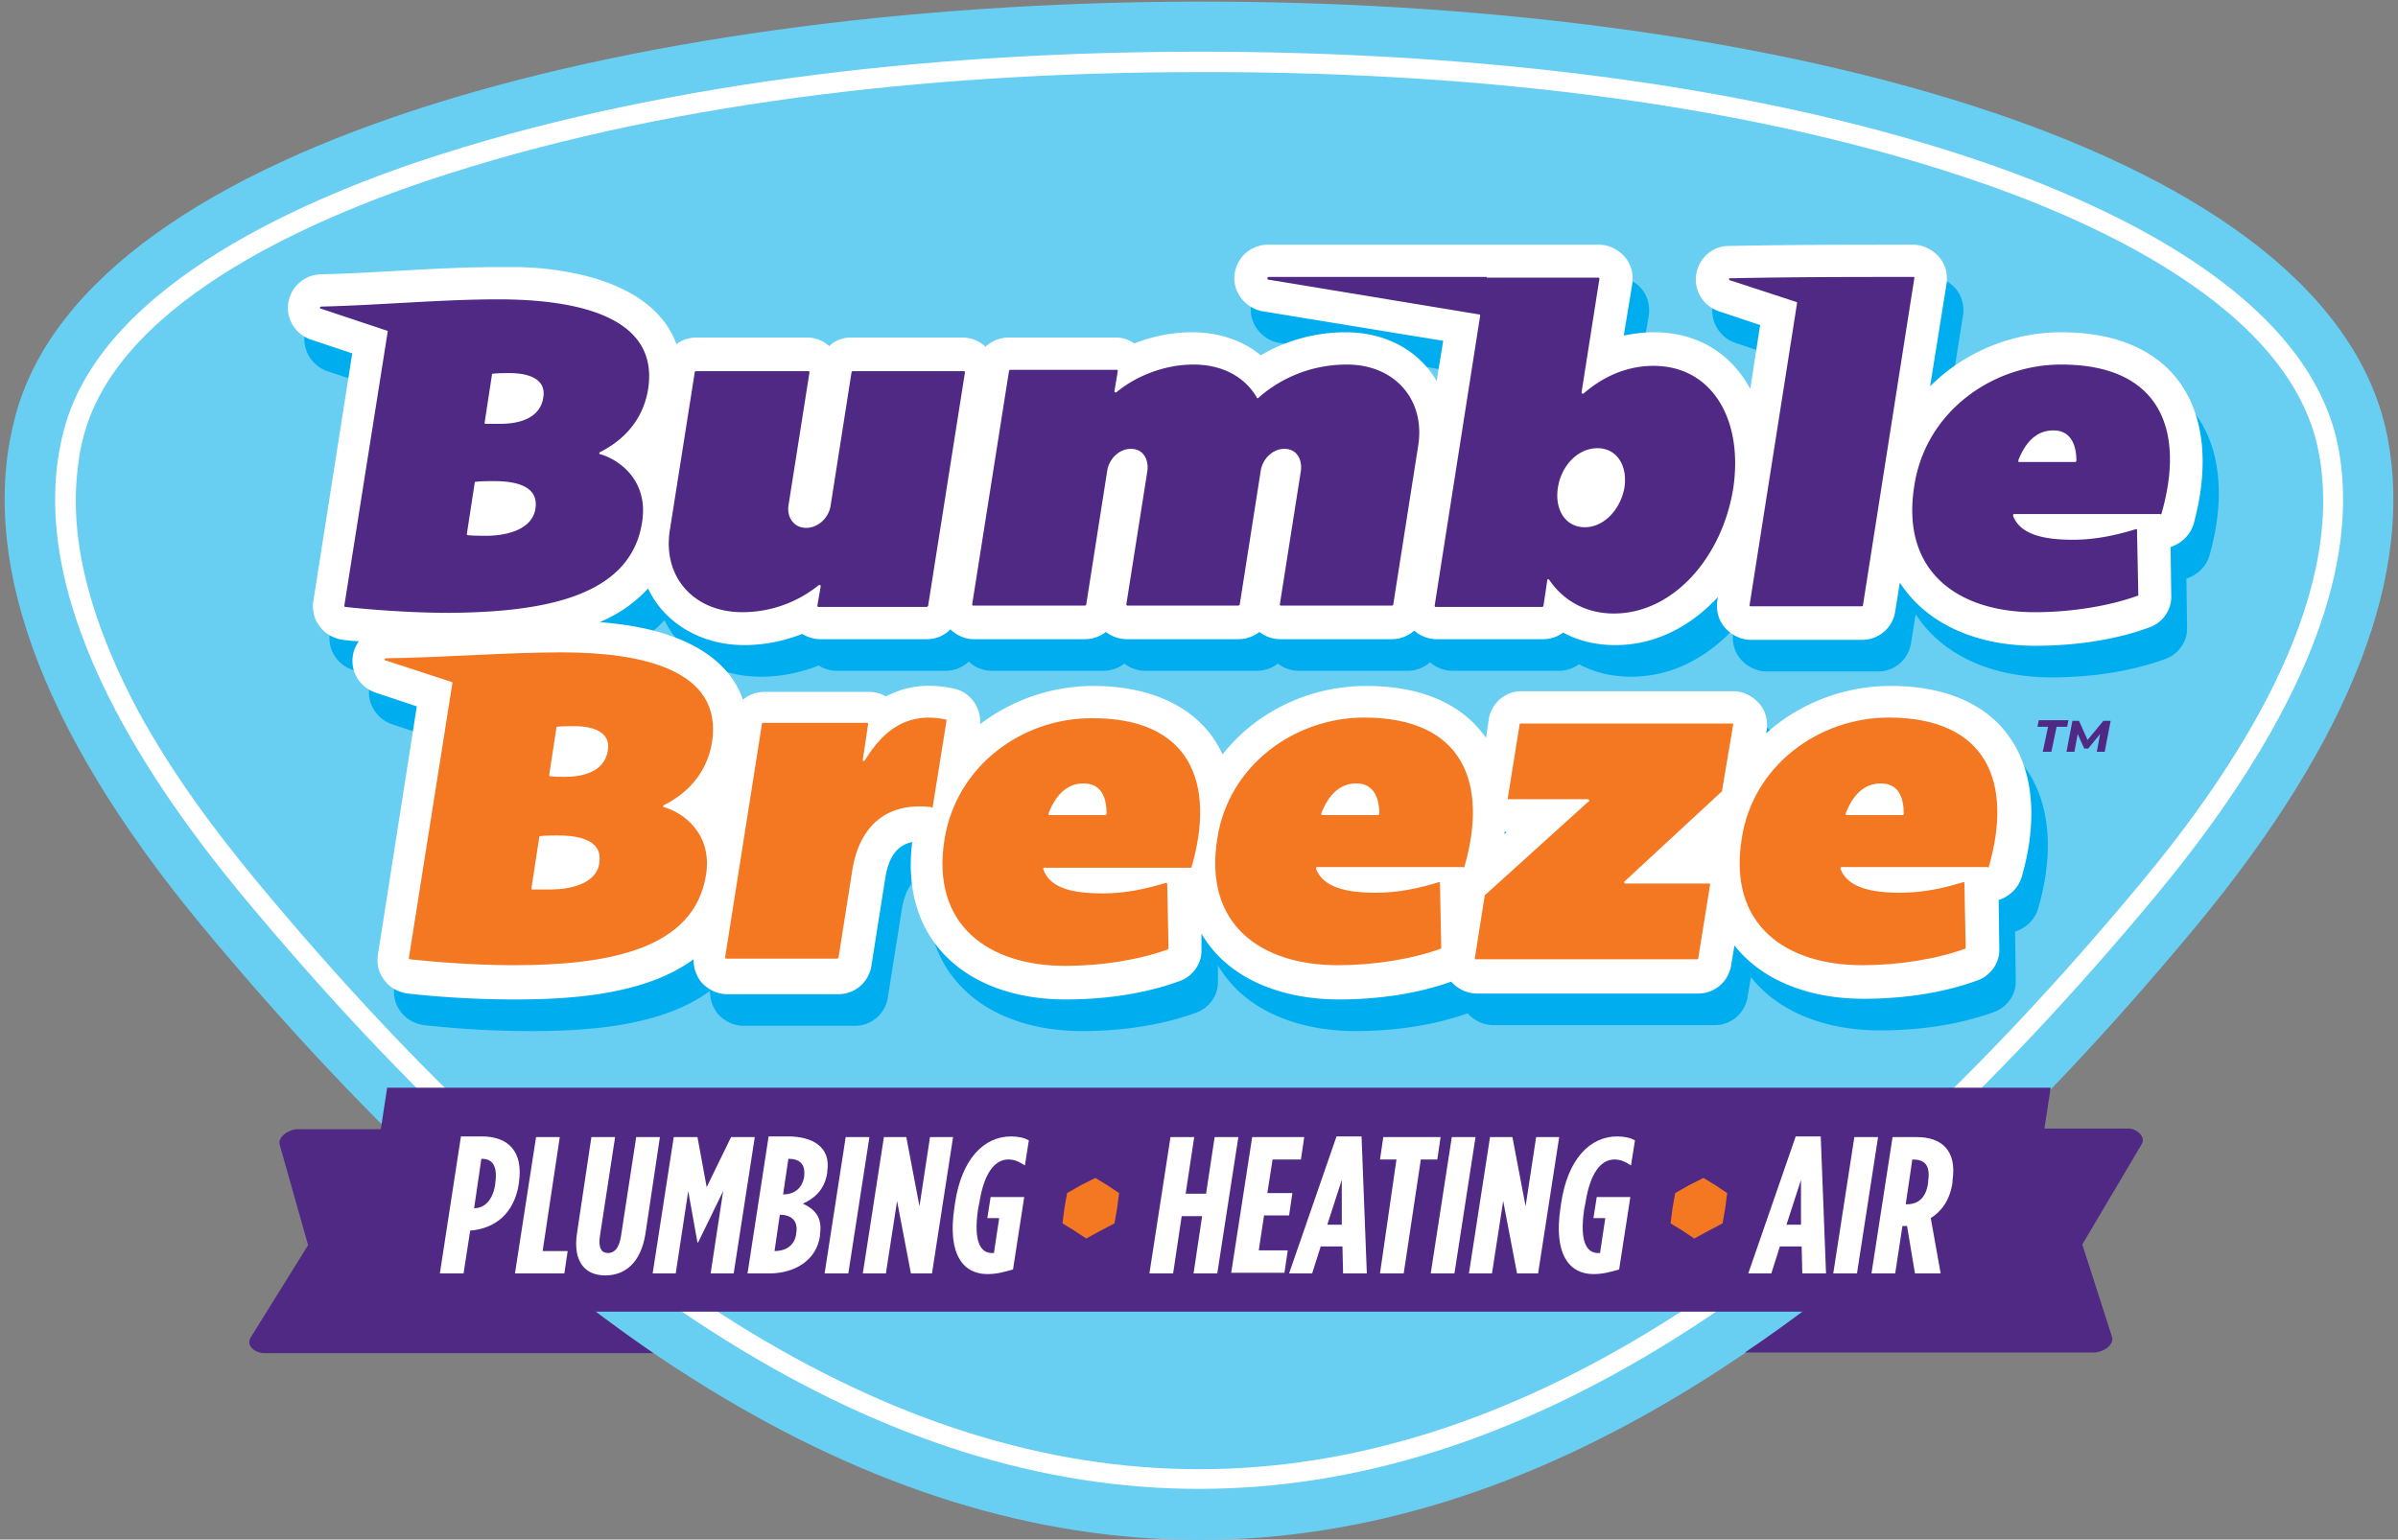
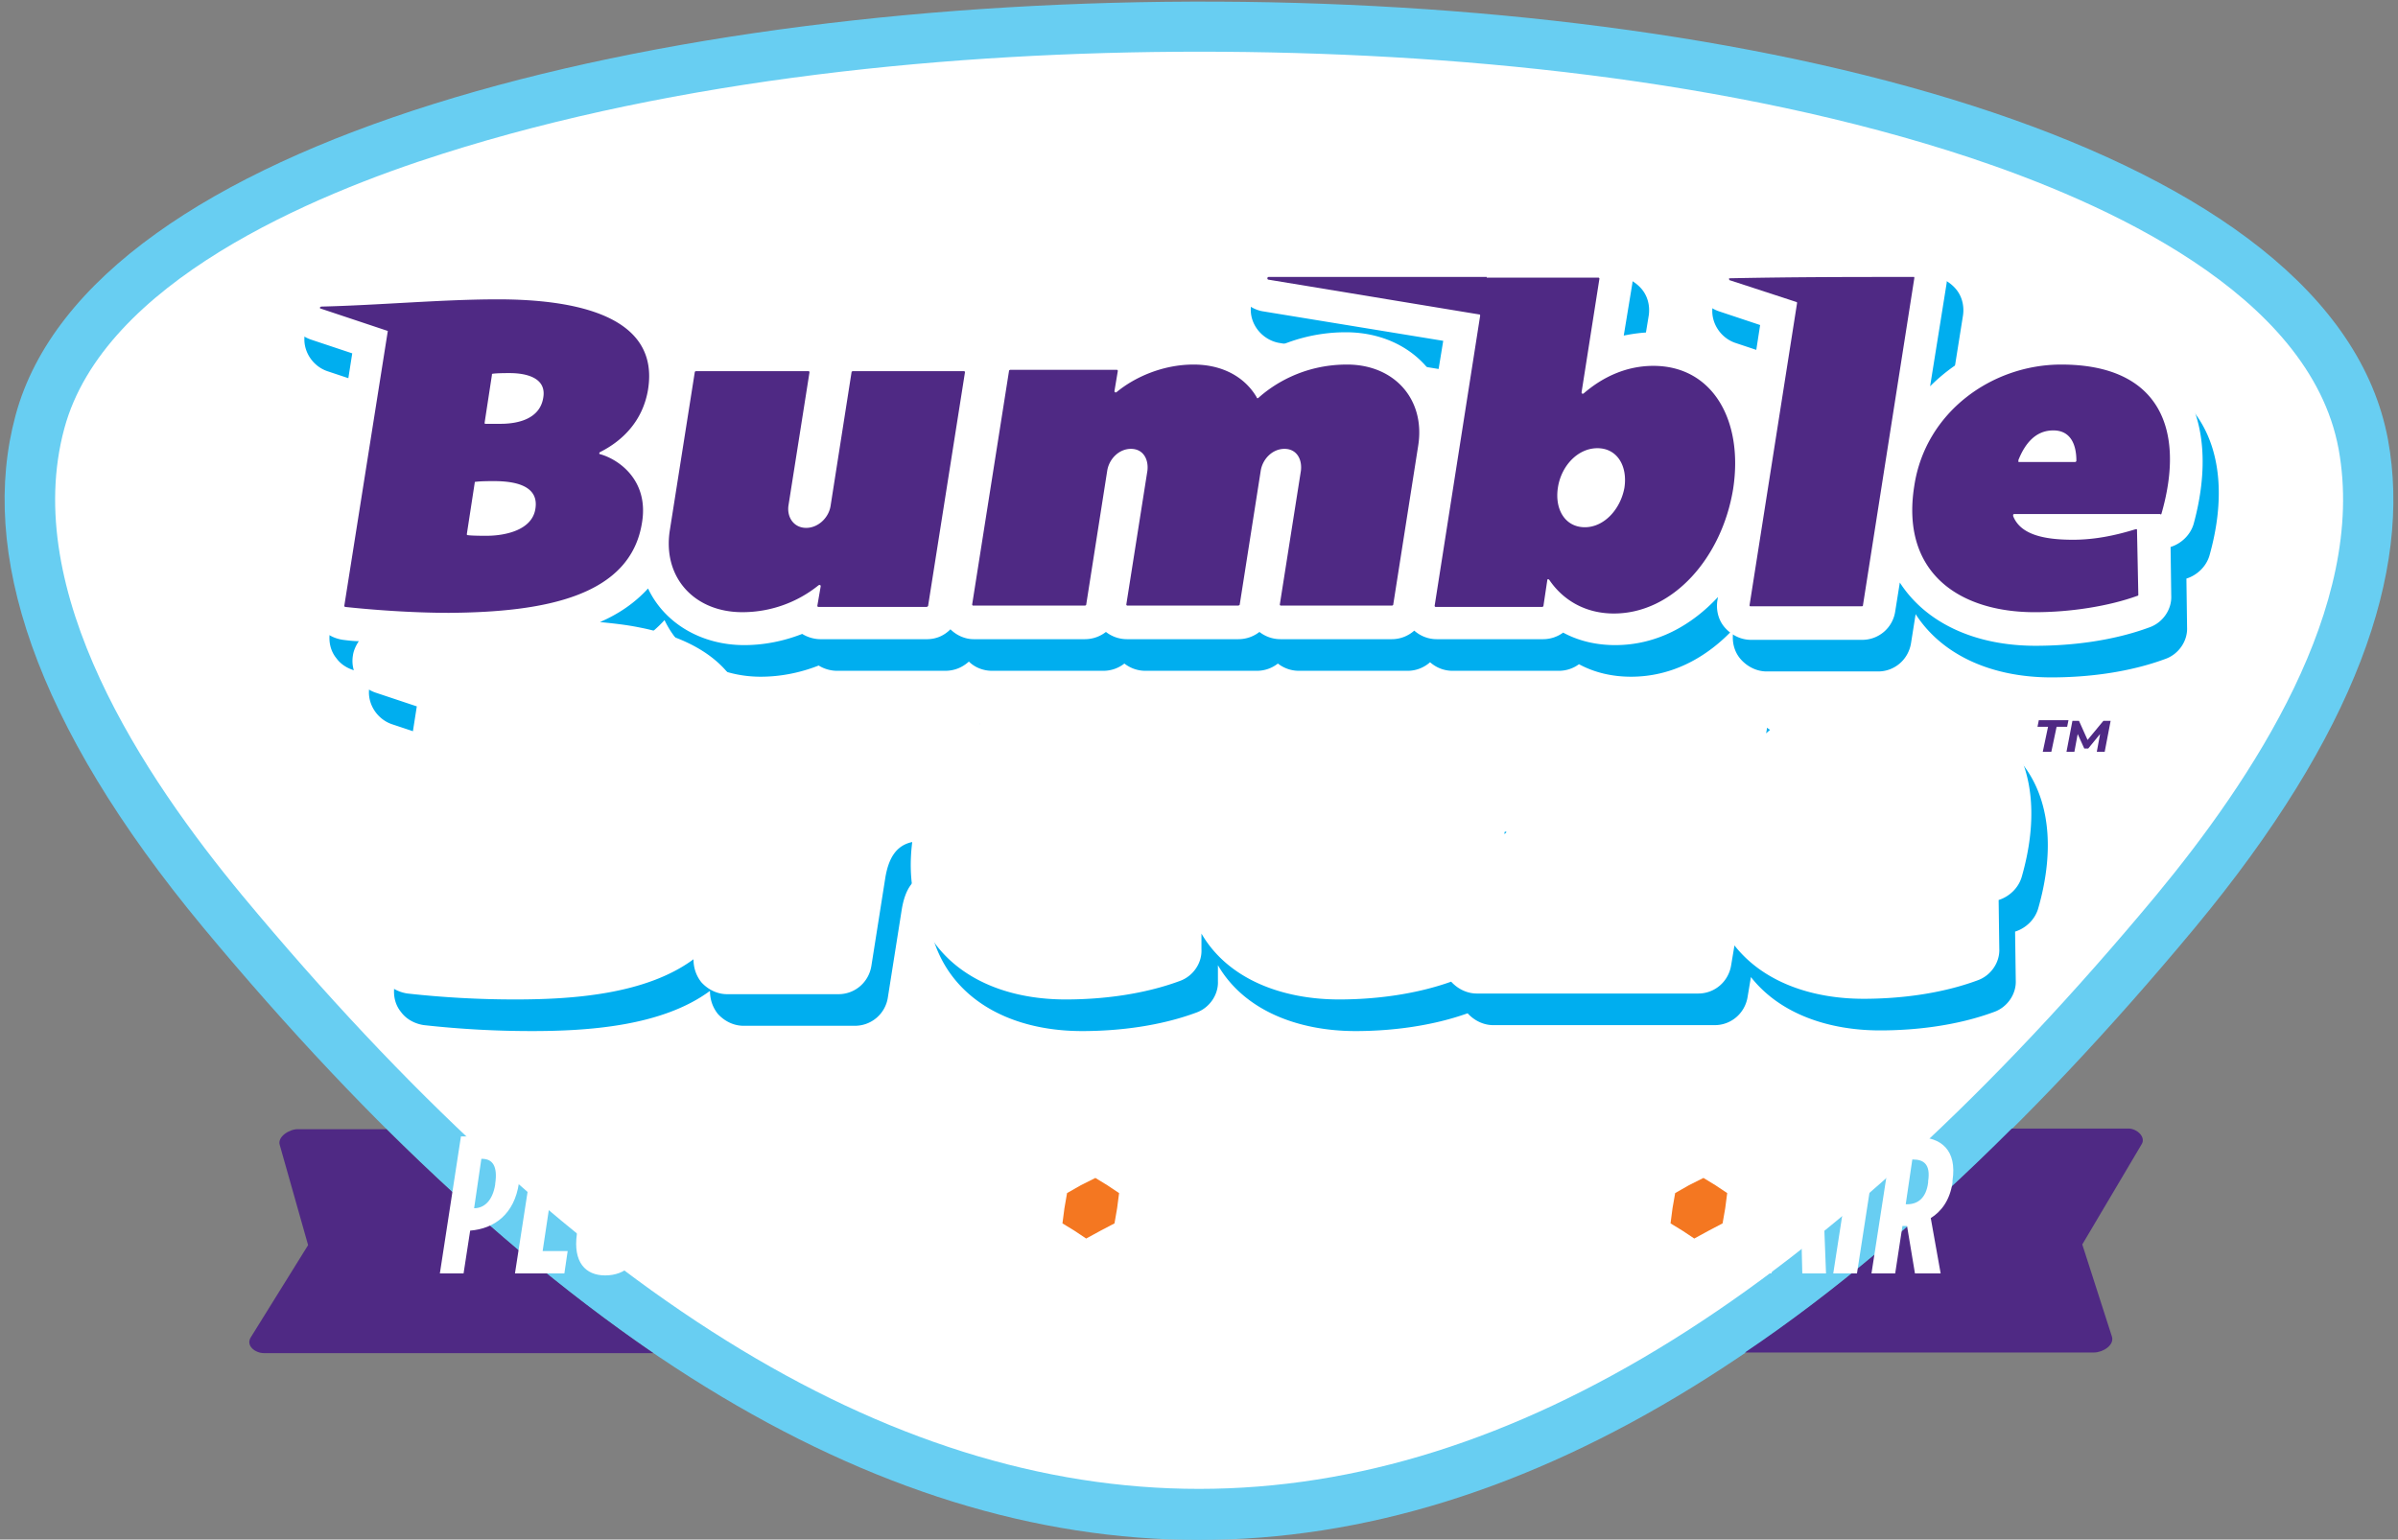
<svg xmlns="http://www.w3.org/2000/svg" width="218" height="140" viewBox="0 0 218 140">
  <rect x="0" y="0" width="218" height="140" fill="#808080" stroke="none" />
  <g>
    <g>
      <g />
      <g>
        <g>
          <path fill="#68cef2" d="M18.486 84.358C3.033 65.732-1.938 50.16 1.416 37.762c13.596-50.31 205.851-50.73 215.674 2.216 2.216 12.038-2.995 26.832-17.548 44.38-61.69 74.208-119.307 74.267-181.056 0z" />
        </g>
        <g>
          <path fill="#4f2984" d="M158.635 122.99h31.743c.778 0 1.856-.66 1.617-1.438l-2.696-8.385 5.391-9.104c.42-.659-.42-1.437-1.198-1.437h-10.6c-8.146 8.145-16.172 14.913-24.257 20.363z" />
        </g>
        <g>
          <path fill="#4f2984" d="M35.136 102.686H27.05c-.778 0-1.856.718-1.617 1.437l2.576 9.104-5.21 8.385c-.48.778.418 1.437 1.197 1.437h35.396c-8.025-5.51-16.11-12.278-24.256-20.363z" />
        </g>
        <g>
          <path fill="#fff" d="M22.02 81.424c59.832 71.99 114.155 71.93 173.988 0 8.624-10.422 19.225-26.233 16.59-40.607-2.635-14.195-21.442-22.46-33.48-26.473-21.681-7.187-47.315-9.643-70.074-9.643-22.4 0-47.376 2.456-68.817 9.284C28.487 17.698 9.442 25.664 5.848 38.96 1.836 53.813 13.095 70.643 22.02 81.424z" />
        </g>
        <g>
-           <path fill="#68cef2" d="M23.457 80.286c59.054 71.092 112.059 71.092 171.173 0 8.325-10.002 18.747-25.455 16.171-39.11C208.346 27.88 189.9 19.854 178.52 16.08c-21.621-7.187-46.716-9.583-69.476-9.523-22.4 0-46.836 2.396-68.217 9.223-11.14 3.534-29.767 11.2-33.18 23.718-.36 1.258-.54 2.515-.66 3.833-.659 7.367 2.156 14.913 5.57 21.322 2.995 5.51 6.828 10.72 10.9 15.632z" />
-         </g>
+           </g>
        <g>
          <path fill="#00aeef" d="M138.271 78.609h.18l-.18.18c-.06-.06 0-.12 0-.18zm18.447 1.557v.18h-.18zM188.88 33.15c-4.551 0-8.864 1.857-11.918 4.911l1.497-9.403c.12-.898-.12-1.797-.719-2.455-.598-.66-1.437-1.078-2.336-1.078-5.57 0-11.14 0-16.77.12a3.074 3.074 0 0 0-2.934 2.575c-.24 1.437.659 2.875 2.036 3.354l3.773 1.258-.898 5.81c-1.617-2.996-4.552-5.152-8.744-5.152-.959 0-1.857.12-2.755.3l.778-4.732c.12-.898-.12-1.796-.718-2.455-.6-.66-1.438-1.078-2.336-1.078h-30.067a3.068 3.068 0 0 0-3.054 2.815c-.12 1.557 1.018 2.934 2.516 3.234l16.47 2.695-.599 3.653c-1.557-2.695-4.552-4.432-8.265-4.432-2.695 0-5.39.72-7.726 2.097-1.737-1.438-3.953-2.097-6.23-2.097-1.796 0-3.593.36-5.27 1.019a2.801 2.801 0 0 0-1.677-.54h-9.702c-.839 0-1.557.36-2.096.899a3.081 3.081 0 0 0-2.157-.899H78.858c-.78 0-1.438.3-1.977.78-.539-.48-1.258-.78-1.976-.78H64.783a3.08 3.08 0 0 0-1.797.6c-1.318-3.654-5.15-5.63-9.403-6.469a26.978 26.978 0 0 0-5.39-.539h-1.438c-5.39 0-10.78.539-16.111.659-1.497 0-2.695 1.138-2.935 2.575-.24 1.438.659 2.875 2.037 3.354l3.773 1.258-3.534 22.52c-.12.838.06 1.677.6 2.335.478.66 1.257 1.078 2.095 1.198.48.06.959.12 1.438.12-.24.36-.48.839-.54 1.318-.239 1.437.66 2.875 2.037 3.354l3.773 1.257-3.533 22.58c-.12.838.06 1.677.598 2.336.48.659 1.258 1.078 2.097 1.198a88.89 88.89 0 0 0 9.762.539c5.091 0 11.86-.42 16.231-3.654 0 .779.24 1.497.719 2.096.599.66 1.437 1.078 2.336 1.078H77.72a3.026 3.026 0 0 0 2.994-2.575l1.258-7.966c.3-1.856 1.018-2.994 2.456-3.294-1.138 9.044 5.09 14.315 13.954 14.315 3.414 0 7.128-.48 10.362-1.677 1.198-.42 2.036-1.617 1.976-2.875v-1.438c2.396 4.133 7.307 5.99 12.518 5.99 3.354 0 7.007-.48 10.182-1.617.599.658 1.437 1.078 2.336 1.078h20.123c1.498 0 2.756-1.078 2.995-2.576l.3-1.797c2.635 3.354 7.067 4.852 11.739 4.852 3.413 0 7.127-.48 10.361-1.677 1.198-.42 2.036-1.617 1.976-2.875l-.06-4.432c.959-.3 1.797-1.078 2.097-2.096 2.815-9.763-1.138-17.37-11.919-17.37-4.192 0-8.265 1.558-11.32 4.313l.06-.3c.12-.898-.12-1.796-.718-2.455-.6-.659-1.438-1.078-2.336-1.078h-19.226a3.026 3.026 0 0 0-2.994 2.575l-.24 1.677c-2.036-2.934-5.63-4.731-10.9-4.731-5.091 0-9.943 2.276-13.057 6.229-1.977-4.313-6.528-6.23-11.739-6.23-3.713 0-7.367 1.259-10.301 3.475.12-1.498-.899-2.935-2.396-3.235-2.216-.479-4.253-.3-6.17.719-.478-.3-1.017-.42-1.556-.42h-9.463c-.72 0-1.438.24-1.977.72-1.258-3.714-5.09-5.75-9.463-6.589-1.198-.24-2.336-.36-3.534-.479 1.677-.719 3.175-1.737 4.373-3.054 1.497 3.174 4.85 5.15 8.744 5.15 1.797 0 3.594-.359 5.27-1.018.48.3 1.078.48 1.677.48h9.823c.838 0 1.557-.3 2.156-.84.539.54 1.318.84 2.096.84H100.3c.719 0 1.378-.24 1.917-.66.539.42 1.197.66 1.916.66h10.122c.719 0 1.378-.24 1.917-.66.539.42 1.198.66 1.916.66h9.883c.778 0 1.497-.3 2.036-.78.539.48 1.258.78 2.036.78h9.703a3.08 3.08 0 0 0 1.797-.6c1.437.779 3.054 1.138 4.731 1.138 3.773 0 6.948-1.796 9.344-4.372l-.06.36c-.12.898.12 1.796.718 2.455.6.659 1.438 1.078 2.336 1.078h10.122c1.497 0 2.755-1.078 2.995-2.575l.419-2.635c2.396 3.713 6.888 5.75 12.338 5.75 3.414 0 7.127-.48 10.361-1.678 1.198-.419 2.037-1.617 1.977-2.875l-.06-4.432c.958-.3 1.797-1.078 2.096-2.096 2.755-9.762-1.198-17.369-11.978-17.369z" />
        </g>
        <g>
          <g />
          <g>
            <path fill="#fff" d="M136.954 75.674l-.18.18v-.18c.06-.06.12-.06.18 0zm50.43-45.459c-4.553 0-8.865 1.857-11.92 4.912l1.498-9.344c.12-.898-.12-1.796-.719-2.455s-1.437-1.078-2.336-1.078c-5.57 0-11.14 0-16.77.12-1.497 0-2.695 1.137-2.935 2.575-.239 1.497.66 2.875 2.037 3.354l3.773 1.258-.898 5.81c-1.617-2.995-4.552-5.152-8.744-5.152-.959 0-1.857.12-2.756.3l.779-4.732c.12-.898-.12-1.796-.719-2.455-.598-.659-1.437-1.078-2.336-1.078h-30.066a3.068 3.068 0 0 0-3.054 2.815c-.12 1.557 1.018 2.934 2.515 3.234l16.47 2.695-.598 3.654c-1.557-2.696-4.552-4.433-8.265-4.433-2.696 0-5.39.72-7.727 2.097-1.737-1.438-3.952-2.097-6.228-2.097-1.797 0-3.594.36-5.27 1.019a2.802 2.802 0 0 0-1.678-.54h-9.703c-.838 0-1.557.3-2.156.84-.539-.54-1.317-.84-2.096-.84H77.36c-.778 0-1.497.3-1.976.78-.54-.48-1.258-.78-1.977-.78H63.285a3.08 3.08 0 0 0-1.796.6c-1.318-3.654-5.151-5.63-9.403-6.469a27.422 27.422 0 0 0-5.39-.539h-1.438c-5.39 0-10.78.54-16.111.659a3.074 3.074 0 0 0-2.935 2.575c-.24 1.498.659 2.875 2.036 3.354l3.774 1.258-3.534 22.52c-.12.838.06 1.677.599 2.335.479.66 1.258 1.079 2.096 1.198.48.06.958.12 1.437.12-.24.36-.479.839-.539 1.318-.24 1.497.66 2.875 2.037 3.354l3.773 1.258-3.534 22.58c-.12.838.06 1.676.6 2.335.478.659 1.257 1.078 2.096 1.198 3.234.36 6.528.539 9.762.539 5.09 0 11.859-.42 16.23-3.654 0 .779.24 1.498.72 2.097.599.658 1.437 1.078 2.335 1.078h10.122c1.498 0 2.755-1.078 2.995-2.576l1.258-7.965c.299-1.857 1.018-2.995 2.455-3.295-1.138 9.044 5.091 14.315 13.955 14.315 3.414 0 7.128-.48 10.362-1.677 1.197-.42 2.036-1.617 1.976-2.875v-1.438c2.396 4.133 7.307 5.99 12.518 5.99 3.354 0 7.007-.48 10.182-1.617.598.658 1.437 1.078 2.335 1.078h20.124c1.498 0 2.755-1.078 2.995-2.576l.3-1.797c2.635 3.355 7.067 4.852 11.738 4.852 3.414 0 7.128-.48 10.362-1.677 1.197-.42 2.036-1.617 1.976-2.875l-.06-4.432c.959-.3 1.797-1.078 2.097-2.096 2.814-9.763-1.138-17.37-11.92-17.37-4.192 0-8.264 1.558-11.319 4.313l.06-.3c.12-.898-.12-1.796-.719-2.455s-1.437-1.078-2.336-1.078h-19.225c-1.498 0-2.755 1.078-2.995 2.575l-.24 1.677c-2.036-2.934-5.63-4.731-10.9-4.731-5.09 0-9.942 2.276-13.056 6.229-1.977-4.313-6.529-6.23-11.74-6.23a17.082 17.082 0 0 0-10.3 3.475c.119-1.498-.9-2.935-2.397-3.235-2.216-.479-4.252-.3-6.168.72-.48-.3-1.019-.42-1.558-.42h-9.463c-.718 0-1.437.24-1.976.719-1.258-3.714-5.091-5.75-9.463-6.589-1.198-.24-2.336-.359-3.534-.479 1.677-.718 3.174-1.737 4.372-3.054 1.498 3.174 4.852 5.15 8.745 5.15 1.796 0 3.593-.359 5.27-1.018.48.3 1.078.48 1.677.48h9.643c.839 0 1.557-.3 2.156-.899.54.54 1.318.898 2.096.898h10.122c.719 0 1.378-.24 1.917-.658.539.419 1.198.658 1.916.658h10.122c.719 0 1.378-.24 1.917-.658.539.419 1.198.658 1.916.658h10.122c.779 0 1.498-.299 2.037-.778.539.479 1.257.778 2.036.778h9.703a3.08 3.08 0 0 0 1.796-.598c1.438.778 3.055 1.137 4.732 1.137 3.773 0 6.947-1.796 9.343-4.372l-.06.36c-.12.898.12 1.796.719 2.455.599.66 1.437 1.078 2.336 1.078h10.122a3.026 3.026 0 0 0 2.994-2.575l.42-2.635c2.395 3.713 6.887 5.75 12.337 5.75 3.414 0 7.128-.48 10.362-1.678 1.198-.419 2.036-1.617 1.976-2.874l-.06-4.433c.959-.299 1.797-1.078 2.097-2.096 2.695-9.882-1.258-17.429-12.039-17.429z" />
          </g>
        </g>
        <g>
          <path fill="#4f2984" d="M58.374 47.465c-1.018 6.767-8.864 8.205-17.548 8.265-3.534 0-7.247-.3-9.463-.54l-.06-.06v-.06l3.953-24.974-6.11-2.037c-.06 0-.06-.06-.06-.12.06 0 .06-.06.12-.06 5.151-.12 11.02-.658 16.052-.658 7.067 0 14.733 1.497 13.655 8.205-.479 2.875-2.336 4.672-4.372 5.69-.06.06-.06.06-.06.12 0 0 0 .06.06.06 1.737.479 4.432 2.395 3.833 6.169zm98.883-22.16c5.99-.12 10.9-.12 16.71-.12.06 0 .06 0 .06.06v.06l-4.672 29.766c0 .06-.06.06-.12.06h-10.121s-.06 0-.06-.06v-.06l4.312-27.43c0-.06 0-.12-.06-.12l-6.049-1.977c-.06 0-.06-.06-.06-.12-.06 0 0-.06.06-.06zm-22.1-.06h10.182l.06.06v.06l-1.618 10.3c0 .06 0 .12.06.12.06.06.06 0 .12 0 1.797-1.557 3.953-2.515 6.349-2.515 5.39 0 8.205 4.971 7.247 11.2-1.019 6.229-5.45 11.32-10.841 11.32-2.575 0-4.612-1.198-5.87-3.055-.06-.06-.06-.06-.12-.06 0 0-.06 0-.06.06l-.358 2.396s-.06.06-.12.06h-9.703l-.06-.06v-.06l4.133-26.353c0-.06 0-.12-.06-.12l-19.226-3.174s-.06-.06-.06-.12.06-.12.12-.12h19.825zm-90.378 8.744c-.06 0-.06.06-.06.12l-.66 4.312v.06c0 .06.06.06.06.06h1.378c1.558 0 3.594-.42 3.893-2.396.3-1.797-1.557-2.216-3.054-2.216-.36 0-1.138 0-1.557.06zm-.54 14.733c1.618 0 4.133-.479 4.433-2.455.359-2.216-2.097-2.516-3.774-2.516-.299 0-1.197 0-1.617.06-.06 0-.12 0-.12.06l-.718 4.672v.06c0 .06.06.06.06.06.419.06 1.377.06 1.737.06zM63.167 33.81s.06-.06.12-.06h10.241l.06.06v.06L71.67 46.027c-.12 1.078.54 1.977 1.618 1.977s2.036-.899 2.216-1.977L77.42 33.81s.06-.06.12-.06h10.122l.06.06v.06L84.368 55.13c-.06 0-.06.06-.12.06h-9.882l-.06-.06v-.06l.3-1.737c0-.06 0-.12-.06-.12-.06-.06-.06 0-.12 0a11.01 11.01 0 0 1-6.948 2.456c-4.372 0-7.247-3.174-6.588-7.427zm59.294-.659c4.312 0 7.127 3.175 6.468 7.367l-2.276 14.494s-.06.06-.12.06H116.41l-.06-.06v-.06l1.917-12.158c.12-1.078-.42-1.977-1.497-1.977-1.078 0-1.977.899-2.156 1.977l-1.917 12.218c-.06 0-.06.06-.12.06h-10.122l-.06-.06v-.06l1.917-12.158c.12-1.078-.42-1.977-1.497-1.977-1.078 0-1.977.899-2.156 1.977l-1.917 12.218s-.06.06-.12.06H88.441l-.06-.06v-.06l3.354-21.262s.06-.06.12-.06h9.702l.06.06v.06l-.3 1.797c0 .06 0 .12.06.12.06.06.06 0 .12 0 1.737-1.438 4.312-2.516 7.008-2.516 2.635 0 4.671 1.138 5.75 2.995 0 .06 0 .06.06.06h.059c1.318-1.198 4.073-3.055 8.086-3.055zm21.62 14.794c1.738 0 3.235-1.617 3.594-3.594.3-1.976-.658-3.593-2.455-3.593-1.797 0-3.295 1.617-3.594 3.593-.3 1.977.659 3.594 2.456 3.594zm52.407-1.198s-.06.06-.12 0h-13.296l-.06.06v.12c.659 1.677 2.755 2.156 5.45 2.156 2.036 0 3.953-.42 5.69-.959h.06c.06 0 .06 0 .06.06l.12 5.87c0 .06 0 .12-.06.12-2.635.958-6.11 1.497-9.344 1.497-6.947 0-12.218-3.654-10.96-11.5 1.018-6.707 7.067-11.02 13.356-11.02 8.984 0 11.32 5.93 9.104 13.596zm-12.997-4.792c0 .06 0 .06.06.06h5.091c.06 0 .12-.06.12-.12 0-1.497-.54-2.755-2.096-2.755-1.618 0-2.576 1.198-3.175 2.696v.12zm-.06 0h5.33" />
        </g>
        <g>
-           <path fill="#f47721" d="M35.076 59.862c5.15-.06 10.96-.539 15.991-.539 7.068 0 14.734 1.498 13.656 8.206-.48 2.875-2.336 4.671-4.372 5.69-.06.06-.06.06-.06.12 0 0 0 .06.06.06 1.737.478 4.432 2.395 3.833 6.168-1.078 6.768-8.864 8.205-17.489 8.205-3.534 0-7.247-.299-9.463-.539l-.06-.06v-.06l3.953-24.975c0-.06 0-.12-.06-.12l-6.049-1.976c-.06 0-.06-.06-.06-.12.06 0 .06-.06.12-.06zm15.512 6.29l-.659 4.311v.06c0 .06.06.06.06.06.36.06 1.019.06 1.378.06 1.557 0 3.593-.42 3.893-2.396.3-1.796-1.557-2.216-3.055-2.216-.359 0-1.138 0-1.557.06-.06 0-.06.06-.06.06zm-.479 14.733c1.617 0 4.133-.48 4.372-2.396.36-2.216-2.096-2.515-3.773-2.515-.3 0-1.198 0-1.617.06 0 0-.06 0-.06.06l-.719 4.671v.06c0 .06.06.06.06.06h1.737zm34.678-7.487c0 .06-.06.06-.12 0-3.893-.479-6.528 1.557-7.187 5.75l-1.258 7.966c-.06 0-.06.06-.12.06H65.981l-.06-.06v-.06l3.354-21.262s.06-.06.12-.06h9.463l.06.06v.06l-.48 3.234c0 .06 0 .12.06.12s.12 0 .12-.06c1.138-1.797 3.174-4.612 7.367-3.714.06 0 .06.06.06.12l-1.258 7.846zm23.538 5.45c0 .06-.06.06-.12.06H94.909c-.06 0-.06 0-.06.06v.12c.659 1.737 2.755 2.156 5.45 2.156 2.036 0 3.893-.42 5.69-.958h.06l.06.06.12 5.87c0 .06 0 .06-.06.119-2.636.958-6.05 1.497-9.344 1.497-6.947 0-12.218-3.713-10.96-11.5 1.078-6.707 7.067-11.02 13.356-11.02 8.984-.06 11.32 5.87 9.104 13.536zm-12.997-4.791c0 .06 0 .06.06.06h5.09c.06 0 .12-.06.12-.12 0-1.497-.479-2.755-2.096-2.755s-2.575 1.198-3.174 2.695v.12zm37.792 4.791c0 .06 0 .06-.12 0h-13.296l-.06.06v.12c.66 1.677 2.755 2.156 5.45 2.156 2.037 0 3.953-.419 5.69-.958h.06c.06 0 .06 0 .06.06l.12 5.87c0 .06 0 .12-.06.12-2.635.957-6.109 1.496-9.343 1.496-6.948 0-12.218-3.653-10.96-11.499 1.018-6.708 7.067-11.02 13.356-11.02 8.983 0 11.32 5.93 9.103 13.595zm-12.997-4.791c0 .06 0 .06.06.06h5.091c.06 0 .12-.06.12-.12 0-1.497-.539-2.755-2.096-2.755-1.617 0-2.576 1.198-3.175 2.695v.12zm36.415-2.096s0 .06 0 0l-8.864 8.205s-.06.06 0 .12c0 .06.06.06.12.06h7.606c.06 0 .06 0 .06.06v.06l-1.078 6.708c0 .06-.06.06-.12.06H134.14c-.06 0-.06 0-.06-.06v-.06l.898-5.69s0-.06.06-.06l9.403-8.505c.06 0 .06-.06 0-.12 0-.06-.06-.06-.12-.06h-7.187c-.06 0-.06 0-.06-.06v-.06l1.078-6.707c0-.06.06-.06.12-.06h19.226s.06 0 .06.06v.06zm24.257 6.887c0 .06-.06.06-.12 0H167.38l-.06.06v.12c.659 1.677 2.755 2.156 5.45 2.156 2.037 0 3.953-.419 5.69-.958h.06c.06 0 .06 0 .06.06l.12 5.87c0 .06 0 .12-.06.12-2.636.957-6.11 1.496-9.344 1.496-6.947 0-12.218-3.653-10.96-11.499 1.018-6.708 7.067-11.02 13.356-11.02 8.984 0 11.32 5.93 9.104 13.595zm-12.997-4.791c0 .06 0 .06.06.06h5.09c.06 0 .12-.06.12-.12 0-1.497-.478-2.755-2.096-2.755-1.617 0-2.575 1.198-3.174 2.695v.12zm-.06.06h5.33" />
-         </g>
+           </g>
        <g>
-           <path fill="#4f2984" d="M35.196 98.912h151.229l-3.115 20.364H32.081z" />
-         </g>
+           </g>
        <g>
          <path fill="#fff" d="M173.248 109.513h.12c.958 0 1.737-.539 1.917-1.976v-.12c.24-1.557-.42-1.976-1.378-1.976h-.06zm-3.114 6.29l1.917-12.399h2.216c2.216 0 3.653 1.198 3.234 3.953v.18c-.24 1.617-1.018 2.635-1.977 3.234l.899 5.031h-2.336l-.719-4.312h-.419l-.659 4.312h-2.156zm-3.474 0l1.917-12.399h2.156l-1.917 12.398zm-2.934-4.433v-4.073l-1.318 4.073zm-4.792 4.432l4.312-12.458h2.276l.48 12.458h-2.157l-.06-2.455h-1.976l-.779 2.455zm-14.075.06c-2.156 0-3.653-1.737-2.994-6.049l.06-.42c.598-4.012 2.635-6.049 5.09-6.049.66 0 1.198.12 1.618.36l-.36 2.276c-.479-.3-.898-.54-1.497-.54-1.258 0-2.216 1.259-2.635 3.894l-.12.599c-.48 3.234.359 4.013 1.258 4.013h.18l.478-3.175h-1.078l.3-1.916h3.054l-1.018 6.588c-.838.24-1.497.42-2.336.42zm-11.32-.06l1.917-12.398h2.037l1.197 6.29.959-6.29h2.096l-1.917 12.398h-1.916l-1.258-6.588-1.018 6.588zm-3.473 0l1.916-12.398h2.156l-1.916 12.398zm-3.115-10.361h-1.497l.3-2.037h5.21l-.3 2.037h-1.497l-1.557 10.361h-2.156zm-4.97 5.93v-4.074l-1.318 4.073zm-4.792 4.431l4.312-12.458h2.276l.48 12.458H122.1l-.06-2.455h-1.976l-.779 2.455zm-5.27-.06h.009l-.01.06zm1.916-12.338h4.731l-.299 2.037h-2.576l-.479 3.054h2.276l-.299 2.037h-2.276l-.48 3.174h2.636l-.3 2.036h-4.841zm-7.427 0h2.156l-.778 5.151h1.856l.779-5.15h2.156l-1.916 12.397h-2.157l.78-5.21h-1.858l-.778 5.21h-2.156zm-16.65 12.458c-2.156 0-3.653-1.737-2.995-6.049l.06-.42c.6-4.012 2.636-6.049 5.091-6.049.659 0 1.198.12 1.618.36l-.36 2.276c-.479-.3-.898-.54-1.497-.54-1.258 0-2.216 1.259-2.636 3.894l-.12.599c-.479 3.234.36 4.013 1.258 4.013h.18l.48-3.175h-1.079l.3-1.916h3.054l-1.018 6.588c-.839.24-1.497.42-2.336.42zm-9.403-12.458h2.036l1.198 6.29.958-6.29h2.097l-1.917 12.398H82.81l-1.257-6.588-1.018 6.588h-2.097zm-5.39 12.398l1.916-12.398h2.156l-1.916 12.398zm-4.552-2.036c1.078 0 1.856-.54 1.976-1.617v-.06c.18-1.018-.419-1.617-1.437-1.617h-.06l-.48 3.294zm.778-5.15c1.018 0 1.737-.54 1.917-1.618v-.06c.12-1.078-.42-1.557-1.378-1.557h-.06l-.479 3.234zm-3.234 7.186l1.917-12.458h1.796c2.097 0 3.893.899 3.534 3.175v.12c-.24 1.617-1.258 2.395-2.216 2.815 1.018.479 1.797 1.197 1.557 2.755v.18c-.3 2.155-2.216 3.413-4.612 3.413h-1.976zm-8.624 0l1.916-12.398h2.156l.839 4.552 2.216-4.552h2.156l-1.917 12.398h-2.096l1.138-7.486-2.276 4.671h-.06l-.838-4.671-1.138 7.486zm-6.888-3.593l1.318-8.805h2.156l-1.378 8.984c-.18 1.138.18 1.558.719 1.558.599 0 1.018-.42 1.198-1.558l1.377-8.984h2.156l-1.317 8.805c-.42 2.635-1.857 3.773-3.654 3.773-1.796 0-2.935-1.198-2.575-3.773zm-5.63 3.593l1.917-12.398h2.156l-1.557 10.362h2.275l-.3 2.036zm-1.797-8.085v-.06c.24-1.617-.24-2.276-1.198-2.276h-.06l-.658 4.492c.898 0 1.677-.659 1.916-2.156zm-5.03 8.085l1.916-12.458h1.916c2.336 0 3.774 1.318 3.354 4.193v.06c-.419 2.815-2.216 4.132-4.432 4.312l-.599 3.893h-2.156z" />
        </g>
        <g>
          <path fill="#f47721" d="M99.58 107.118l1.078.659 1.078.718-.18 1.378-.239 1.377-1.257.66-1.318.718-1.078-.719-1.078-.659.18-1.377.239-1.378 1.258-.718z" />
        </g>
        <g>
-           <path fill="#f47721" d="M154.861 107.118l1.079.659 1.078.718-.18 1.378-.24 1.377-1.257.66-1.318.718-1.078-.719-1.078-.659.18-1.377.24-1.378 1.257-.718z" />
+           <path fill="#f47721" d="M154.861 107.118l1.079.659 1.078.718-.18 1.378-.24 1.377-1.257.66-1.318.718-1.078-.719-1.078-.659.18-1.377.24-1.378 1.257-.718" />
        </g>
        <g>
          <g>
            <path fill="#4f2984" d="M191.875 65.552l-.539 2.815h-.718l.299-1.617-1.078 1.318h-.36l-.598-1.318-.3 1.617h-.719l.54-2.815H189l.778 1.737 1.438-1.737zm-3.953.54h-.958l-.479 2.275h-.779l.48-2.276h-.959l.12-.599h2.695z" />
          </g>
        </g>
      </g>
    </g>
  </g>
</svg>